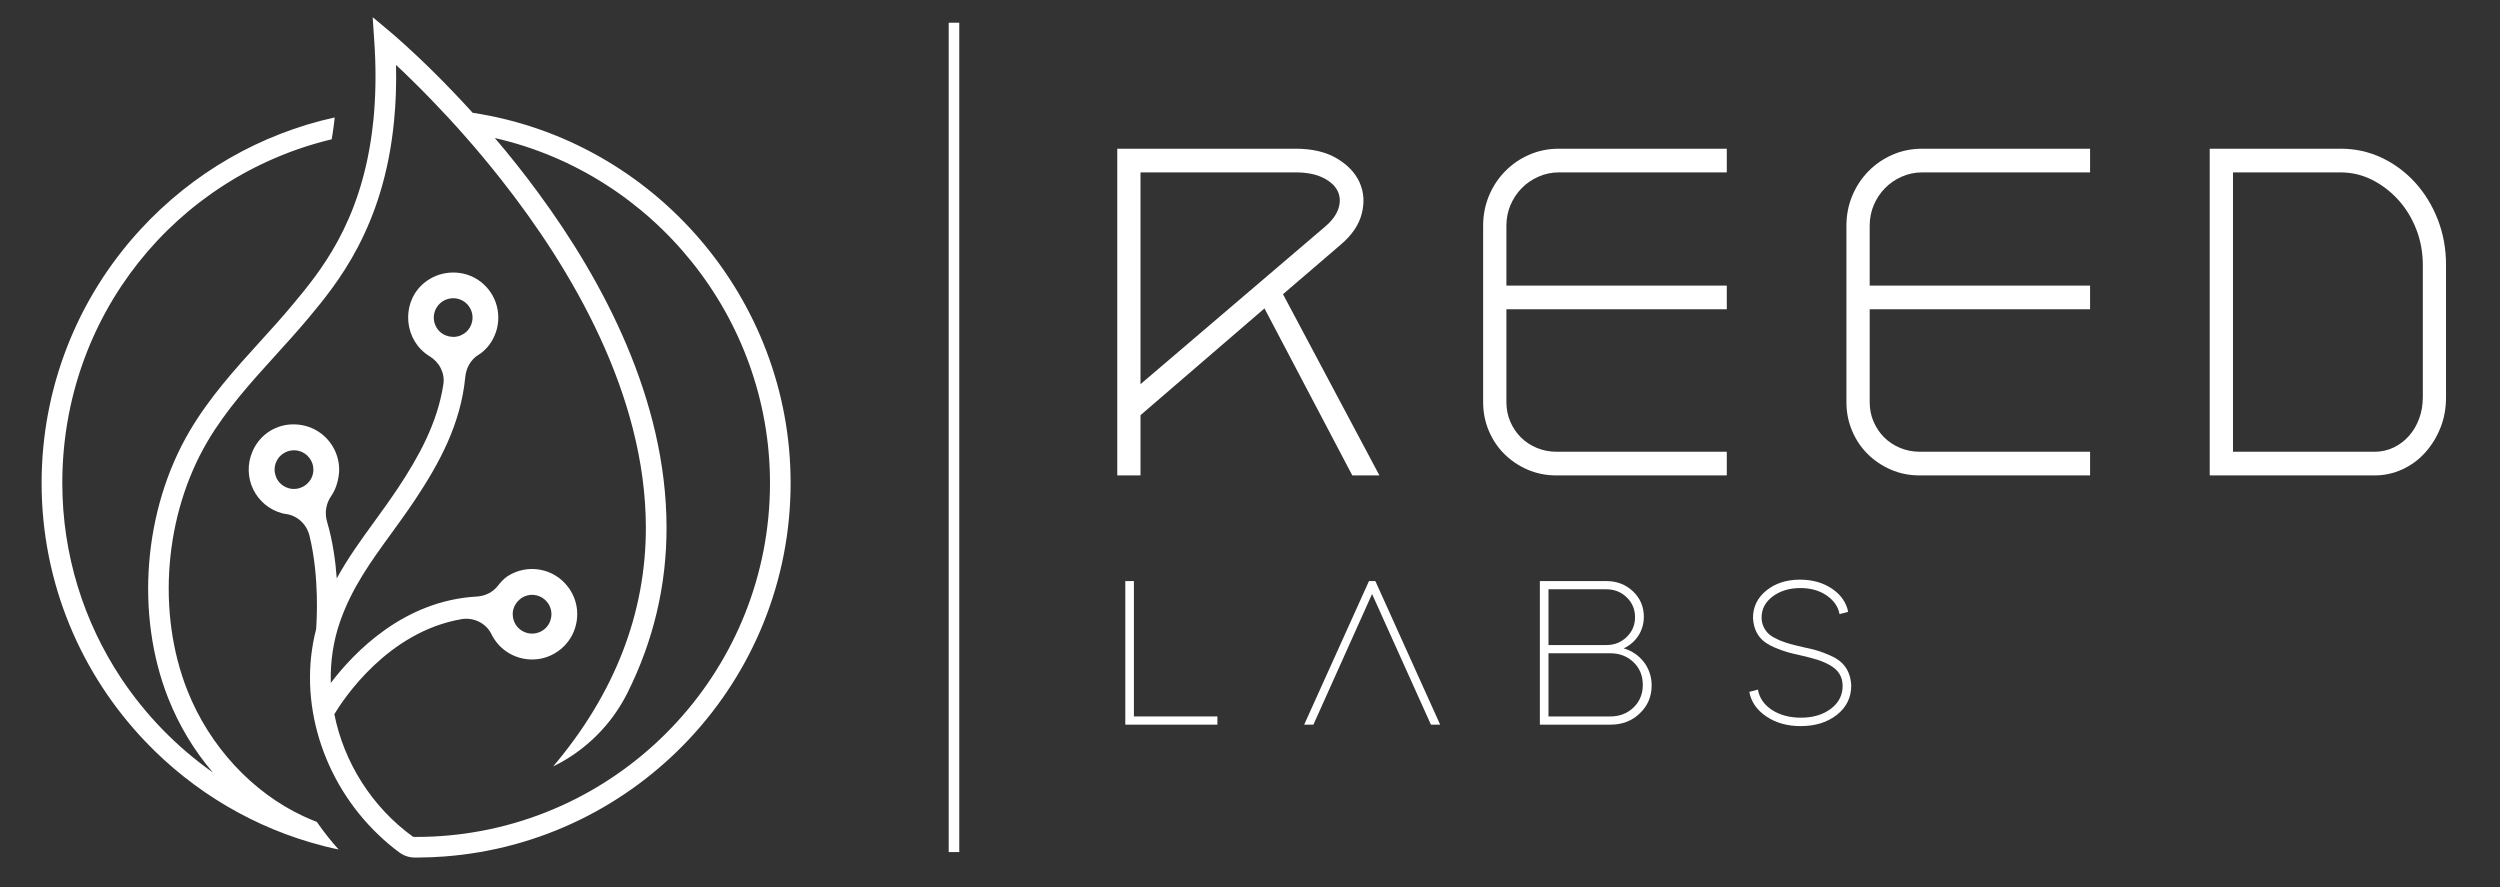
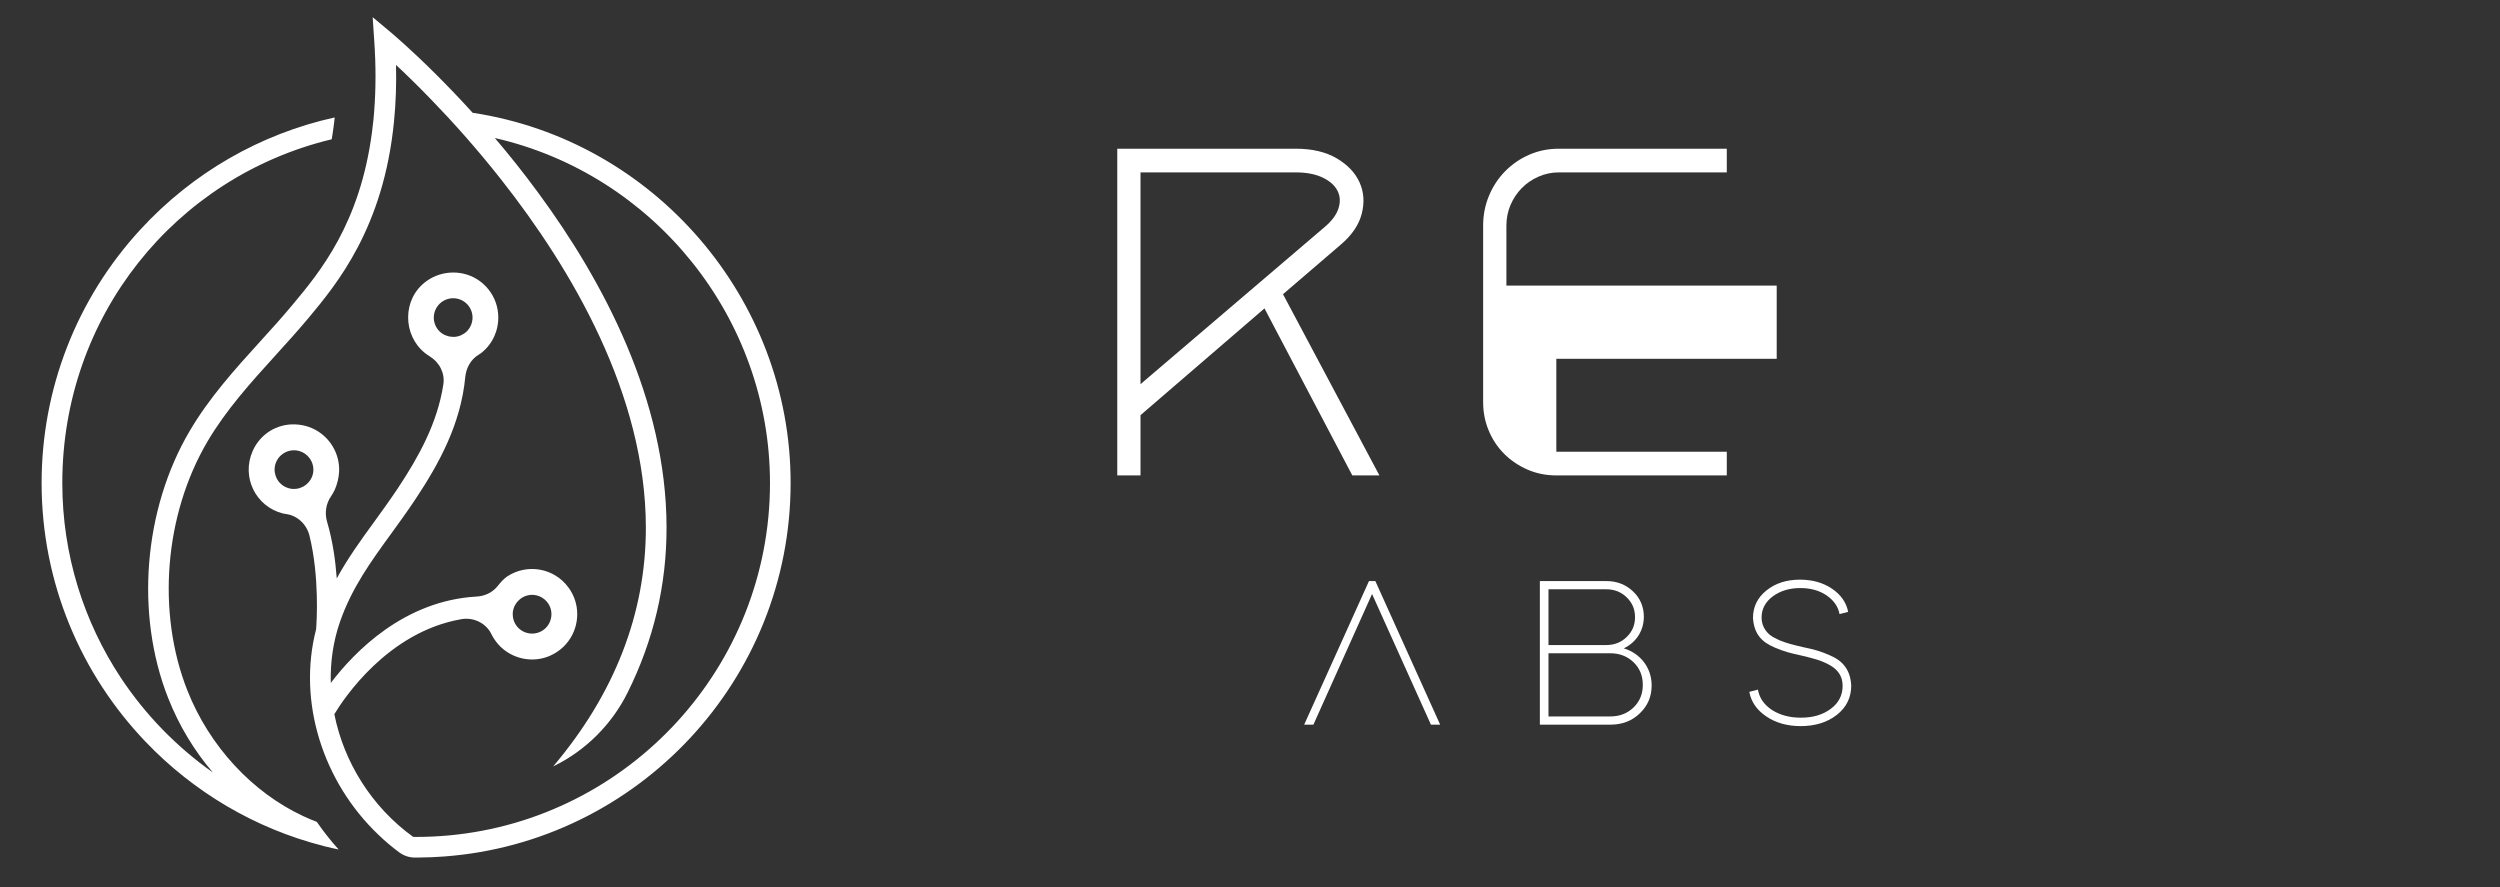
<svg xmlns="http://www.w3.org/2000/svg" xmlns:ns1="http://sodipodi.sourceforge.net/DTD/sodipodi-0.dtd" xmlns:ns2="http://www.inkscape.org/namespaces/inkscape" version="1.1" data-id="Layer_1" x="0px" y="0px" viewBox="0 0 1550 550" xml:space="preserve" ns1:docname="logo with text - white.svg" ns2:version="1.3 (0e150ed, 2023-07-21)" width="1550" height="550">
  <rect x="0" y="0" width="1550" height="550" fill="#333333" stroke="none" />
  <defs id="defs7" />
  <ns1:namedview id="namedview7" pagecolor="#505050" bordercolor="#eeeeee" borderopacity="1" ns2:showpageshadow="0" ns2:pageopacity="0" ns2:pagecheckerboard="0" ns2:deskcolor="#505050" ns2:zoom="0.118" ns2:cx="995.76271" ns2:cy="1000" ns2:window-width="1648" ns2:window-height="783" ns2:window-x="0" ns2:window-y="25" ns2:window-maximized="0" ns2:current-layer="Layer_1" />
  <style type="text/css" id="style1">
	.st0{display:none;}
	.st1{fill:#FFFFFF;}
</style>
  <g id="g7" transform="translate(-228.814,-728.814)" ns2:transform-center-x="33.898305">
    <path class="st1" d="m 521.87,798.74 c -0.01,-0.01 -0.02,-0.02 -0.03,-0.03 -8.41,-9.25 -16.26,-17.38 -23.15,-24.23 -15.1,-15.02 -25.64,-23.95 -27.28,-25.36 l -11.54,-9.65 1,15.02 c 1.04,14.94 1,29.4 -0.04,43.06 -0.12,1.72 -0.28,3.44 -0.44,5.16 -0.28,2.69 -0.56,5.33 -0.92,7.89 -7.45,57.04 -32.41,87 -49.39,107.31 -6.45,7.77 -13.42,15.42 -20.11,22.79 -15.42,16.98 -31.36,34.57 -43.62,55.44 -28.56,48.59 -33.77,113.56 -13.26,165.51 6.77,17.09 16.17,32.67 27.7,46.08 -22.46,-15.82 -41.84,-35.76 -57.06,-58.7 -22.91,-34.65 -36.29,-76.19 -36.29,-120.77 0,-103.22 69.82,-189.71 167.03,-213.1 0.44,-2.48 0.8,-5.05 1.16,-7.69 0.28,-2.04 0.52,-3.93 0.68,-5.85 -46.02,10.17 -88,34.25 -120.41,69.46 -39.54,42.94 -61.29,98.78 -61.29,157.18 0,62.21 24.59,118.81 64.57,160.55 29.53,30.85 67.48,53.62 110.16,64.49 0.05,0.01 0.1,0.03 0.15,0.05 0.36,0.12 0.72,0.2 1.08,0.32 v -0.04 -0.01 c 0,0 0,0 0,0 2.72,0.68 5.45,1.32 8.21,1.88 -2.24,-2.48 -4.45,-5.05 -6.53,-7.69 -2.28,-2.84 -4.49,-5.81 -6.57,-8.81 0,0 -0.01,0 -0.01,0 -0.16,-0.24 -0.31,-0.43 -0.43,-0.63 -2.88,-1.08 -5.69,-2.28 -8.49,-3.6 -31.44,-14.66 -58.04,-43.18 -71.74,-77.83 -19.15,-48.39 -14.26,-108.95 12.38,-154.3 11.58,-19.71 27.08,-36.81 42.06,-53.32 6.81,-7.49 13.82,-15.22 20.67,-23.39 17.38,-20.87 46.55,-55.8 52.99,-121.93 1.12,-11.18 1.52,-22.87 1.24,-34.93 5.73,5.33 13.3,12.66 22.03,21.71 12.7,13.1 27.8,29.84 43.22,49.43 43.54,55.28 89.49,133.11 89.65,215.46 0.08,53.43 -19.43,103.39 -57.48,148.33 l 0.32,-0.16 c 19.81,-9.69 35.95,-25.8 45.79,-45.53 16.17,-32.45 24.28,-66.81 24.19,-102.72 C 641.91,976.76 603.06,903.38 562.4,848.18 553.47,836 544.41,824.71 535.64,814.41 l -0.02,-0.02 c 98.43,22.43 170.59,111.35 170.59,213.89 0,114.08 -87.48,208.09 -198.84,218.47 -6.77,0.64 -13.62,0.96 -20.55,0.96 -0.6,0 -1.24,0 -1.84,-0.04 0,0 0,0 -0.01,0 -25.78,-18.6 -42.98,-46.47 -48.86,-76.06 5.61,-9.35 32.91,-50.92 78.73,-58.91 7.54,-1.32 15.28,2.38 18.64,9.25 1.07,2.18 2.45,4.28 4.15,6.24 8.06,9.23 21.57,12.13 32.68,6.97 12.2,-5.66 18.05,-18.34 15.98,-30.35 -0.63,-3.66 -2.02,-7.25 -4.17,-10.53 -0.31,-0.47 -0.64,-0.97 -1.01,-1.4 -8.76,-11.84 -25.31,-14.88 -37.81,-6.69 -1.98,1.3 -4.1,3.64 -5.91,5.94 -3.12,3.98 -7.91,6.25 -12.96,6.54 -44.96,2.5 -75.71,34.08 -90.53,53.57 -0.35,-12.91 1.47,-25.84 5.8,-38.19 7.37,-20.95 19.03,-37.01 31.4,-54.04 4.97,-6.85 10.09,-13.9 15.22,-21.59 14.8,-22.29 28.18,-46.69 30.96,-75.85 0.54,-5.63 3.41,-10.88 8.25,-13.81 0.82,-0.5 1.57,-1.01 2.16,-1.5 1.22,-1.01 2.41,-2.16 3.47,-3.42 1.81,-2.14 3.24,-4.45 4.28,-6.93 5.04,-11.55 1.81,-25.68 -8.99,-33.7 -9.8,-7.29 -23.54,-7.2 -33.39,0.03 -15.03,11.03 -14.54,33.36 -0.88,44.35 0.95,0.77 1.94,1.46 2.96,2.08 6.05,3.69 9.64,10.42 8.56,17.43 -3.71,24.16 -15.34,44.99 -28.08,64.23 -4.97,7.45 -10.01,14.42 -14.9,21.15 -8.32,11.44 -16.33,22.5 -23.12,34.96 -0.78,-10.91 -2.5,-23.27 -6,-35.12 -1.59,-5.41 -0.73,-11.23 2.49,-15.86 1.61,-2.32 3.17,-5.42 4.11,-9.49 0.41,-1.79 0.75,-3.57 0.84,-5.37 0.26,-4.4 -0.54,-8.7 -2.22,-12.61 -4.05,-9.45 -13.22,-16.61 -24.99,-17.06 -11.44,-0.43 -21.72,6.02 -26.35,16.49 -7.23,16.36 2.04,34.46 18.59,38.71 0.57,0.15 1.21,0.26 1.89,0.34 7.21,0.9 13,6.41 14.73,13.47 6.29,25.65 4.46,53.5 4.11,58.01 -11.62,44.78 4.07,94.56 38.72,127.5 4.05,3.9 8.35,7.54 12.91,10.89 2.75,2.02 6.06,3.14 9.47,3.15 0.02,0 0.03,0 0.05,0 0.28,0 0.56,0.01 0.84,0.01 0.2,0 0.41,-0.01 0.61,-0.01 0.46,0 0.92,0.01 1.39,0 0.02,-0.01 0.03,-0.02 0.04,-0.02 v 0 c 0,0 0,0 0,0 5.17,-0.04 10.29,-0.24 15.38,-0.64 119.93,-8.93 214.78,-109.35 214.78,-231.57 0.06,-114.18 -84.57,-212.47 -197.12,-229.52 z m 25.1,308.3 c 0.03,-0.14 0.09,-0.26 0.12,-0.39 0.18,-0.68 0.39,-1.34 0.68,-1.96 0.09,-0.19 0.2,-0.37 0.3,-0.56 0.29,-0.55 0.6,-1.09 0.97,-1.58 0.12,-0.16 0.26,-0.32 0.39,-0.48 0.41,-0.49 0.84,-0.96 1.32,-1.38 0.43,-0.38 0.86,-0.77 1.36,-1.1 4.62,-3.03 10.53,-2.49 14.49,0.99 0.8,0.72 1.53,1.53 2.15,2.47 2,3.05 2.42,6.7 1.46,9.91 -0.73,2.68 -2.42,5.08 -4.93,6.72 -5.56,3.64 -13.02,2.06 -16.64,-3.47 -0.84,-1.28 -1.37,-2.66 -1.67,-4.07 -0.04,-0.2 -0.09,-0.41 -0.12,-0.61 -0.1,-0.65 -0.16,-1.29 -0.16,-1.94 0,-0.87 0.1,-1.73 0.28,-2.55 z M 502.03,934.92 c -5.08,-4.3 -5.71,-11.86 -1.42,-16.94 4.27,-5.05 11.86,-5.71 16.94,-1.42 3.06,2.59 4.52,6.44 4.2,10.16 -0.2,2.4 -1.13,4.81 -2.79,6.77 -0.67,0.79 -1.41,1.45 -2.21,2.02 v 0 c -0.18,0.13 -0.38,0.22 -0.57,0.34 -0.54,0.34 -1.1,0.63 -1.67,0.88 -0.27,0.12 -0.55,0.24 -0.83,0.34 -0.81,0.27 -1.65,0.46 -2.5,0.56 -0.18,0.02 -0.36,0.03 -0.55,0.04 -0.64,0.04 -1.27,-0.01 -1.91,-0.07 -0.48,-0.04 -0.95,-0.09 -1.41,-0.18 -0.61,-0.13 -1.2,-0.32 -1.79,-0.54 -0.36,-0.14 -0.73,-0.27 -1.07,-0.43 -0.83,-0.41 -1.66,-0.9 -2.42,-1.53 z m -79.3,88.06 c -0.3,1.16 -0.73,2.21 -1.35,3.17 -0.4,0.69 -0.92,1.28 -1.44,1.86 -0.29,0.32 -0.58,0.63 -0.91,0.91 -0.35,0.31 -0.73,0.59 -1.11,0.86 -0.39,0.27 -0.77,0.54 -1.19,0.76 -0.46,0.24 -0.94,0.43 -1.43,0.61 -0.37,0.14 -0.73,0.3 -1.11,0.4 -0.86,0.23 -1.75,0.38 -2.67,0.39 -0.02,0 -0.04,0.01 -0.06,0.01 -0.44,0.03 -0.89,0.01 -1.33,-0.02 -0.18,-0.01 -0.37,-0.02 -0.54,-0.04 -0.25,-0.03 -0.51,-0.09 -0.76,-0.14 -0.35,-0.07 -0.71,-0.14 -1.05,-0.25 -3.57,-1.02 -6.32,-3.49 -7.68,-6.65 -0.22,-0.5 -0.41,-1.01 -0.56,-1.53 0.01,0.01 0.02,0.02 0.04,0.03 -0.17,-0.52 -0.3,-1.05 -0.38,-1.58 -0.01,-0.09 -0.02,-0.18 -0.04,-0.27 -0.03,-0.19 -0.05,-0.39 -0.07,-0.58 -0.01,-0.13 -0.01,-0.27 -0.02,-0.4 -0.01,-0.17 -0.02,-0.35 -0.02,-0.52 0,-0.42 0.03,-0.83 0.07,-1.23 0.02,-0.15 0.03,-0.29 0.05,-0.44 0.03,-0.23 0.08,-0.46 0.12,-0.69 0.04,-0.21 0.08,-0.41 0.13,-0.62 0,-0.01 0.01,-0.02 0.01,-0.03 0.41,-1.56 1.11,-2.98 2.02,-4.2 0.02,-0.03 0.04,-0.05 0.06,-0.08 0.18,-0.24 0.38,-0.46 0.58,-0.69 0.1,-0.11 0.19,-0.21 0.29,-0.31 0.15,-0.15 0.3,-0.3 0.46,-0.45 0.22,-0.2 0.44,-0.4 0.67,-0.58 2.85,-2.31 6.71,-3.3 10.55,-2.32 2.71,0.7 5,2.28 6.57,4.38 2.15,2.81 3.05,6.56 2.1,10.24 z" id="path1" />
    <path class="st1" d="m 1084.05,1023.57 c -9.43,-17.79 -19.35,-36.43 -29.75,-55.91 -10.41,-19.48 -20.42,-38.3 -30.03,-56.44 l 35.76,-30.69 c 6.94,-5.87 11.29,-12.28 13.07,-19.22 1.78,-6.94 1.33,-13.39 -1.33,-19.35 -2.67,-5.96 -7.39,-10.95 -14.15,-14.95 -6.76,-4 -15.3,-6 -25.62,-6 H 921.52 v 202.56 h 14.41 v -37.36 l 76.86,-66.19 54.45,103.55 z M 935.93,966.99 v -131.3 h 96.08 c 6.76,0 12.37,1.07 16.81,3.2 4.44,2.13 7.51,4.84 9.21,8.12 1.69,3.28 1.91,6.92 0.67,10.91 -1.25,4 -4.1,7.86 -8.54,11.59 z" id="path2" />
-     <path class="st1" d="m 1176.92,824.75 c -5.7,2.49 -10.68,5.91 -14.95,10.27 -4.27,4.36 -7.61,9.43 -10.01,15.21 -2.4,5.78 -3.6,11.97 -3.6,18.55 V 978.2 c 0,6.23 1.16,12.1 3.47,17.61 2.31,5.52 5.51,10.32 9.61,14.41 4.09,4.09 8.9,7.34 14.41,9.74 5.52,2.4 11.48,3.61 17.88,3.61 h 105.69 v -14.68 h -105.69 c -4.27,0 -8.32,-0.8 -12.14,-2.4 -3.83,-1.6 -7.12,-3.78 -9.87,-6.54 -2.76,-2.76 -4.94,-6 -6.54,-9.74 -1.6,-3.73 -2.4,-7.74 -2.4,-12.01 v -57.64 h 136.64 V 905.88 H 1162.78 V 868.8 c 0,-4.59 0.84,-8.87 2.53,-12.85 1.69,-3.97 4.01,-7.46 6.94,-10.46 2.94,-3 6.4,-5.38 10.41,-7.15 4,-1.76 8.23,-2.65 12.68,-2.65 h 104.08 v -14.68 h -104.08 c -6.59,0 -12.73,1.25 -18.42,3.74 z" id="path3" />
-     <path class="st1" d="m 1402.16,824.75 c -5.7,2.49 -10.68,5.91 -14.95,10.27 -4.27,4.36 -7.61,9.43 -10.01,15.21 -2.4,5.78 -3.6,11.97 -3.6,18.55 V 978.2 c 0,6.23 1.16,12.1 3.47,17.61 2.31,5.52 5.51,10.32 9.61,14.41 4.09,4.09 8.9,7.34 14.41,9.74 5.52,2.4 11.48,3.61 17.88,3.61 h 105.69 v -14.68 h -105.69 c -4.27,0 -8.32,-0.8 -12.14,-2.4 -3.83,-1.6 -7.12,-3.78 -9.87,-6.54 -2.76,-2.76 -4.94,-6 -6.54,-9.74 -1.6,-3.73 -2.4,-7.74 -2.4,-12.01 v -57.64 h 136.64 V 905.88 H 1388.02 V 868.8 c 0,-4.59 0.84,-8.87 2.53,-12.85 1.69,-3.97 4.01,-7.46 6.94,-10.46 2.94,-3 6.4,-5.38 10.41,-7.15 4,-1.76 8.23,-2.65 12.68,-2.65 h 104.08 v -14.68 h -104.08 c -6.59,0 -12.73,1.25 -18.42,3.74 z" id="path4" />
-     <path class="st1" d="m 1740.29,865.04 c -3.38,-8.71 -8.05,-16.37 -14.01,-22.95 -5.97,-6.58 -12.91,-11.74 -20.82,-15.48 -7.92,-3.74 -16.41,-5.6 -25.49,-5.6 h -81.13 v 202.56 h 102.22 c 6.04,0 11.78,-1.25 17.21,-3.74 5.42,-2.49 10.14,-5.96 14.14,-10.41 4,-4.44 7.16,-9.56 9.47,-15.34 2.31,-5.78 3.47,-12.05 3.47,-18.82 v -82.2 c 0.01,-9.95 -1.68,-19.29 -5.06,-28.02 z m -9.34,110.28 c 0,4.62 -0.76,8.97 -2.27,13.06 -1.51,4.09 -3.6,7.64 -6.27,10.66 -2.67,3.02 -5.83,5.42 -9.47,7.19 -3.65,1.78 -7.6,2.67 -11.87,2.67 h -87.8 V 835.7 h 66.72 c 6.94,0 13.48,1.55 19.62,4.67 6.14,3.11 11.57,7.29 16.28,12.52 4.71,5.24 8.41,11.33 11.07,18.25 2.67,6.93 4.01,14.3 4.01,22.12 v 82.06 z" id="path5" />
-     <polygon class="st1" points="931.84,1089.08 926.5,1089.08 926.5,1178.1 983.6,1178.1 983.6,1173.01 931.84,1173.01 " id="polygon5" />
+     <path class="st1" d="m 1176.92,824.75 c -5.7,2.49 -10.68,5.91 -14.95,10.27 -4.27,4.36 -7.61,9.43 -10.01,15.21 -2.4,5.78 -3.6,11.97 -3.6,18.55 V 978.2 c 0,6.23 1.16,12.1 3.47,17.61 2.31,5.52 5.51,10.32 9.61,14.41 4.09,4.09 8.9,7.34 14.41,9.74 5.52,2.4 11.48,3.61 17.88,3.61 h 105.69 v -14.68 h -105.69 v -57.64 h 136.64 V 905.88 H 1162.78 V 868.8 c 0,-4.59 0.84,-8.87 2.53,-12.85 1.69,-3.97 4.01,-7.46 6.94,-10.46 2.94,-3 6.4,-5.38 10.41,-7.15 4,-1.76 8.23,-2.65 12.68,-2.65 h 104.08 v -14.68 h -104.08 c -6.59,0 -12.73,1.25 -18.42,3.74 z" id="path3" />
    <polygon class="st1" points="1115.99,1178.1 1121.71,1178.1 1081.53,1089.08 1077.58,1089.08 1037.4,1178.1 1043.12,1178.1 1079.49,1097.09 " id="polygon6" />
    <path class="st1" d="m 1235.54,1130.79 c 7.63,-3.56 12.46,-10.94 12.46,-19.58 0,-6.23 -2.29,-11.57 -6.74,-15.77 -4.45,-4.2 -9.92,-6.36 -16.53,-6.36 h -41.2 v 89.02 h 43.75 c 7.25,0 13.35,-2.29 18.18,-6.99 4.96,-4.7 7.38,-10.43 7.38,-17.42 -0.01,-10.82 -7,-19.84 -17.3,-22.9 z m -46.67,-36.62 h 35.86 c 4.96,0 9.16,1.65 12.59,4.96 3.44,3.3 5.22,7.37 5.22,12.33 0,4.96 -1.78,9.03 -5.22,12.33 -3.43,3.31 -7.63,4.96 -12.59,4.96 h -35.86 z m 52.77,73.25 c -3.82,3.69 -8.65,5.59 -14.37,5.59 h -38.4 v -39.17 h 38.4 c 5.72,0 10.55,1.91 14.37,5.59 3.82,3.69 5.72,8.4 5.72,13.99 0,5.6 -1.91,10.31 -5.72,14 z" id="path6" />
    <path class="st1" d="m 1363.35,1135.12 c -5.72,-2.54 -9.92,-3.69 -16.66,-5.08 -6.49,-1.53 -9.79,-2.29 -14.75,-4.32 -2.42,-1.15 -4.45,-2.16 -5.85,-3.31 -2.93,-2.42 -5.09,-6.11 -5.09,-10.69 0,-5.34 2.29,-9.66 6.87,-13.1 4.58,-3.43 10.3,-5.21 17.17,-5.21 6.36,0 11.83,1.53 16.28,4.58 4.45,3.05 7.12,6.87 8.01,11.57 l 5.34,-1.4 c -1.15,-5.85 -4.58,-10.68 -10.04,-14.37 -5.47,-3.69 -12.08,-5.59 -19.84,-5.59 -8.39,0 -15.39,2.29 -20.85,6.74 -5.47,4.45 -8.27,10.05 -8.27,17.04 0.64,9.66 5.21,14.88 13.48,18.31 5.98,2.54 9.54,3.43 16.53,4.96 8.01,1.91 12.46,3.05 17.68,5.98 5.21,2.93 7.88,7.12 7.88,12.84 0,5.72 -2.41,10.56 -7.37,14.24 -4.96,3.68 -11.07,5.47 -18.57,5.47 -6.99,0 -12.97,-1.65 -17.93,-4.83 -4.96,-3.31 -7.75,-7.5 -8.65,-12.59 l -5.34,1.4 c 1.15,6.23 4.7,11.32 10.56,15.26 5.85,3.94 12.97,5.98 21.23,5.98 9.03,0 16.53,-2.29 22.51,-6.99 5.98,-4.7 8.9,-10.81 8.9,-18.18 -0.51,-9.56 -5.09,-15.28 -13.23,-18.71 z" id="path7" />
-     <rect x="817.01" y="742.9" class="st1" width="6.55" height="514.2" id="rect7" />
  </g>
</svg>